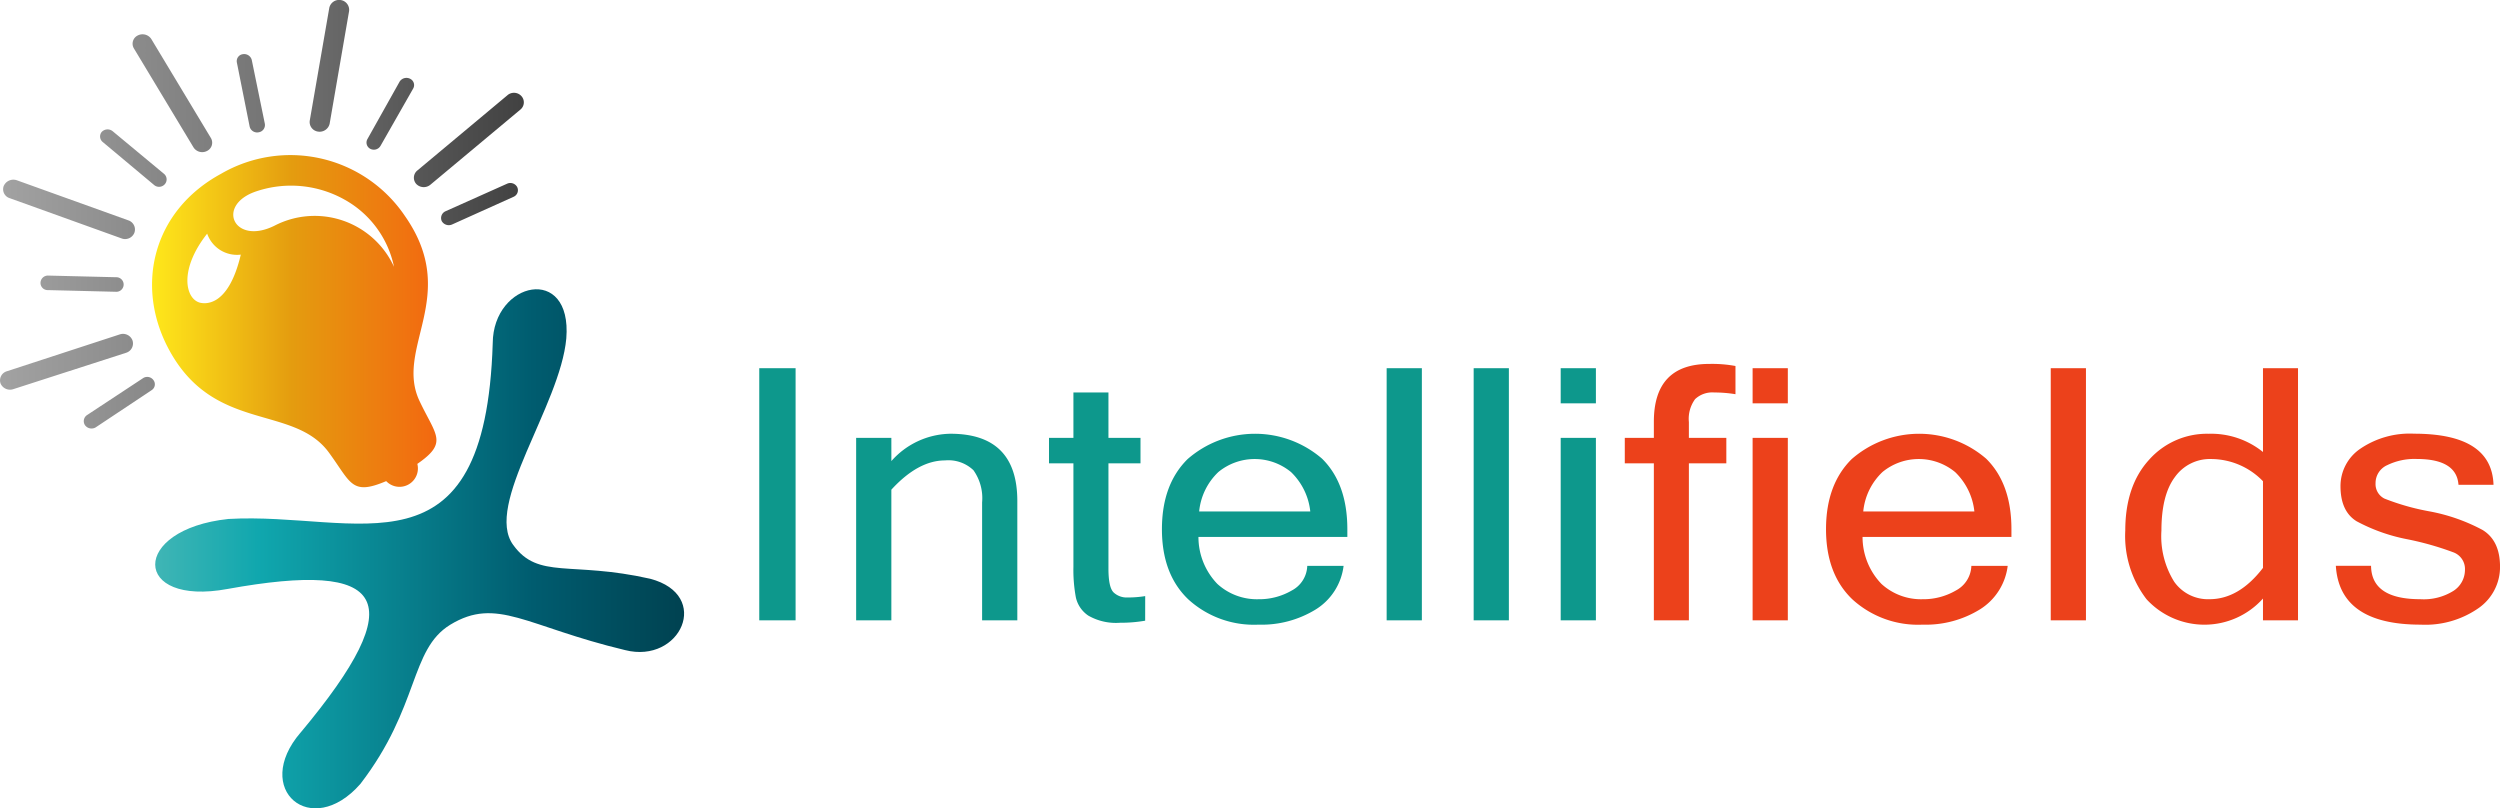
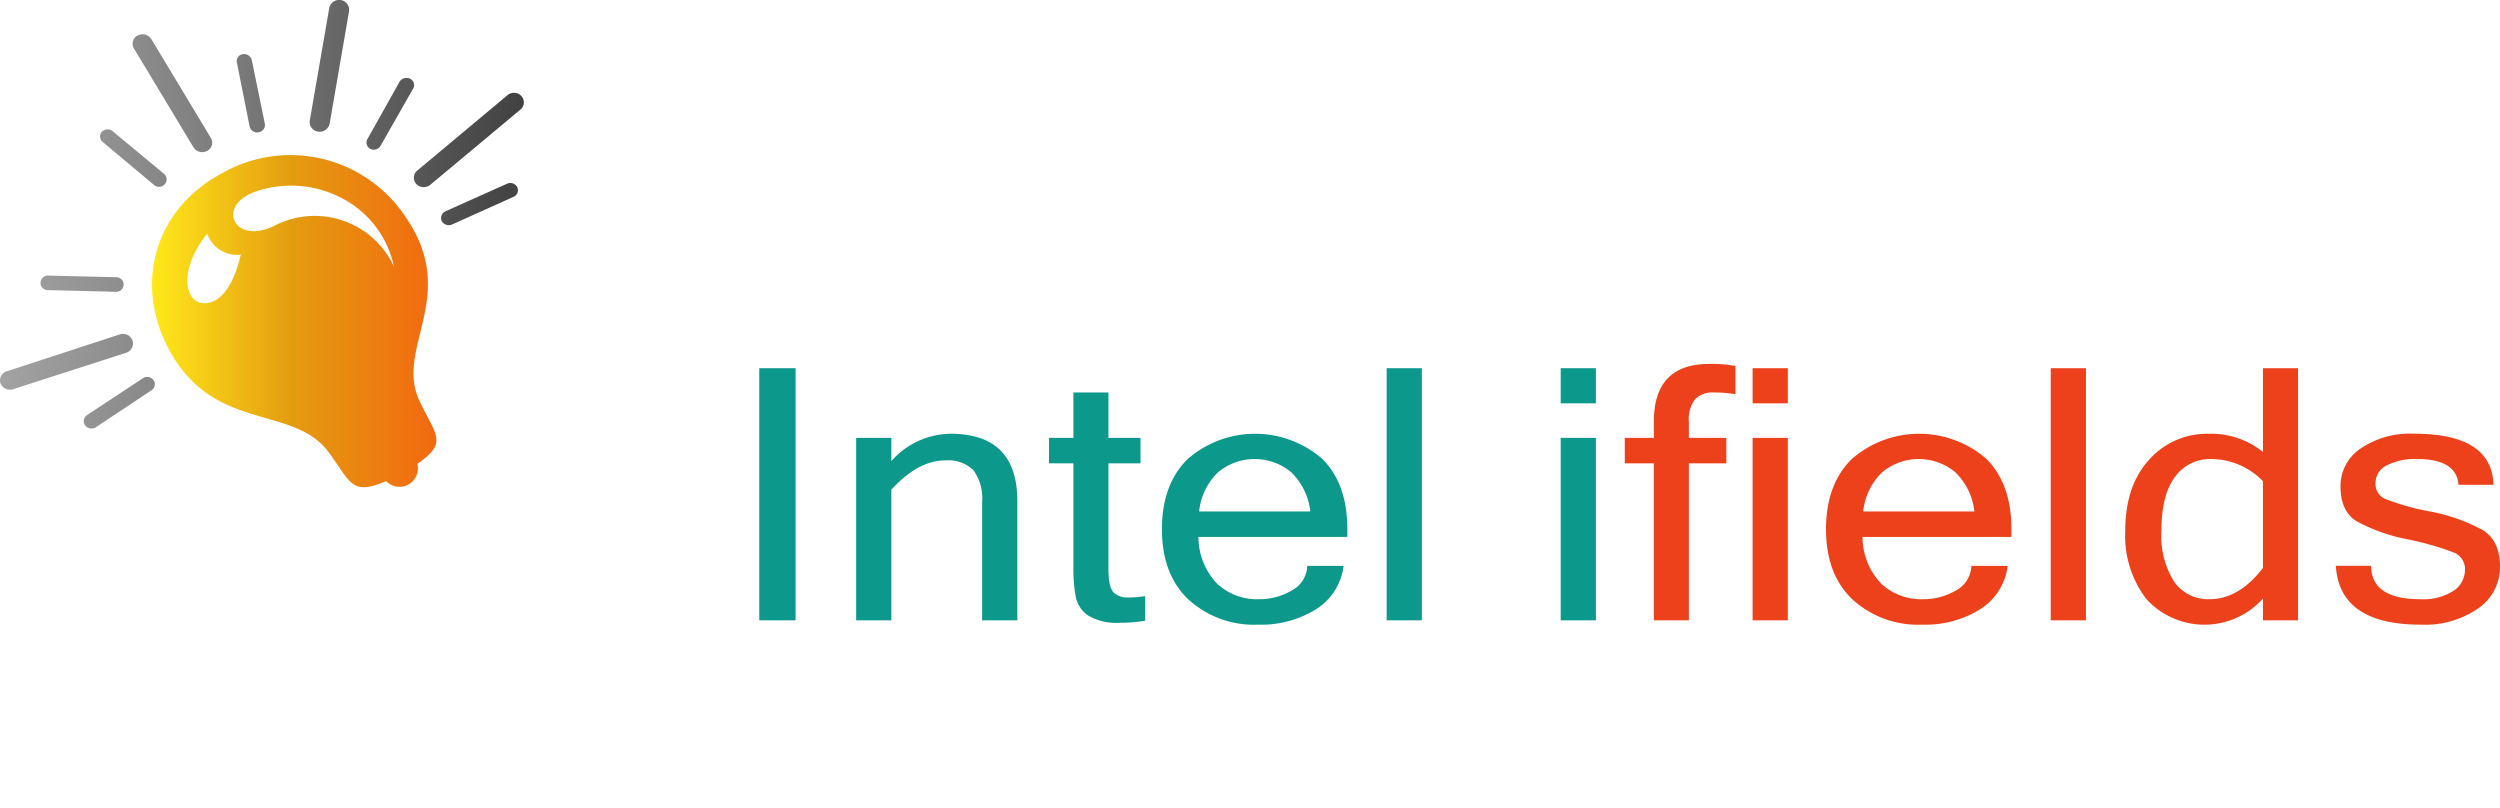
<svg xmlns="http://www.w3.org/2000/svg" xmlns:xlink="http://www.w3.org/1999/xlink" id="Layer_1" data-name="Layer 1" viewBox="0 0 299.028 96.69">
  <defs>
    <style>
      .cls-1, .cls-10, .cls-11, .cls-12, .cls-13, .cls-2, .cls-3, .cls-4, .cls-5, .cls-6, .cls-7, .cls-8, .cls-9 {
        fill-rule: evenodd;
      }

      .cls-1 {
        fill: url(#linear-gradient);
      }

      .cls-2 {
        fill: url(#linear-gradient-2);
      }

      .cls-3 {
        fill: url(#linear-gradient-3);
      }

      .cls-4 {
        fill: url(#linear-gradient-4);
      }

      .cls-5 {
        fill: url(#linear-gradient-5);
      }

      .cls-6 {
        fill: url(#linear-gradient-6);
      }

      .cls-7 {
        fill: url(#linear-gradient-7);
      }

      .cls-8 {
        fill: url(#linear-gradient-8);
      }

      .cls-9 {
        fill: url(#linear-gradient-9);
      }

      .cls-10 {
        fill: url(#linear-gradient-10);
      }

      .cls-11 {
        fill: url(#linear-gradient-11);
      }

      .cls-12 {
        fill: url(#linear-gradient-12);
      }

      .cls-13 {
        fill: url(#linear-gradient-13);
      }

      .cls-14 {
        fill: #0d988c;
      }

      .cls-15 {
        fill: #ec411b;
      }
    </style>
    <linearGradient id="linear-gradient" x1="21.883" y1="46.22" x2="55.897" y2="46.22" gradientUnits="userSpaceOnUse">
      <stop offset="0" stop-color="#ffe81b" />
      <stop offset="0.493" stop-color="#e49c0f" />
      <stop offset="1" stop-color="#f36810" />
    </linearGradient>
    <linearGradient id="linear-gradient-2" x1="-0.167" y1="18.958" x2="71.959" y2="18.958" gradientUnits="userSpaceOnUse">
      <stop offset="0" stop-color="#a8a8a8" />
      <stop offset="0.493" stop-color="#757575" />
      <stop offset="1" stop-color="#383838" />
    </linearGradient>
    <linearGradient id="linear-gradient-3" x1="-0.166" y1="15.683" x2="71.96" y2="15.683" xlink:href="#linear-gradient-2" />
    <linearGradient id="linear-gradient-4" x1="-0.169" y1="24.551" x2="71.961" y2="24.551" xlink:href="#linear-gradient-2" />
    <linearGradient id="linear-gradient-5" x1="-0.168" y1="18.965" x2="71.961" y2="18.965" xlink:href="#linear-gradient-2" />
    <linearGradient id="linear-gradient-6" x1="-0.169" y1="21.415" x2="71.962" y2="21.415" xlink:href="#linear-gradient-2" />
    <linearGradient id="linear-gradient-7" x1="-0.169" y1="32.22" x2="71.962" y2="32.22" xlink:href="#linear-gradient-2" />
    <linearGradient id="linear-gradient-8" x1="-0.168" y1="32.855" x2="71.962" y2="32.855" xlink:href="#linear-gradient-2" />
    <linearGradient id="linear-gradient-9" x1="-0.168" y1="51.082" x2="71.961" y2="51.082" xlink:href="#linear-gradient-2" />
    <linearGradient id="linear-gradient-10" x1="-0.17" y1="26.721" x2="71.965" y2="26.721" xlink:href="#linear-gradient-2" />
    <linearGradient id="linear-gradient-11" x1="-0.168" y1="41.743" x2="71.961" y2="41.743" xlink:href="#linear-gradient-2" />
    <linearGradient id="linear-gradient-12" x1="-0.168" y1="55.979" x2="71.961" y2="55.979" xlink:href="#linear-gradient-2" />
    <linearGradient id="linear-gradient-13" x1="6.418" y1="73.454" x2="93.744" y2="73.454" gradientUnits="userSpaceOnUse">
      <stop offset="0" stop-color="#7dc8be" />
      <stop offset="0.323" stop-color="#10a7ae" />
      <stop offset="0.699" stop-color="#005c6f" />
      <stop offset="1" stop-color="#003643" />
    </linearGradient>
  </defs>
  <title>Intellifields Logo vector</title>
  <g>
    <g>
      <path class="cls-1" d="M49.892,65.355c-4.191,1.778-4.191.2-6.9-3.477C38.676,56.1,29.069,59.653,23.736,49.3c-3.809-7.4-1.778-16.254,6.392-20.7a16.518,16.518,0,0,1,22.008,5.054c6.688,9.582-1.353,15.768,1.778,22.2,1.946,4.084,3.385,4.893-.3,7.44a2.2,2.2,0,0,1-3.725,2.062Zm.931-25.634a11.984,11.984,0,0,0-6.01-8.087,13.069,13.069,0,0,0-10.369-.97c-5.037,1.617-2.795,6.591,2.117,4.124A10.439,10.439,0,0,1,50.823,39.72ZM28.475,35.758c-3.385,4.285-2.623,7.762-.888,8.248.466.122,3.386.728,4.911-5.741a3.78,3.78,0,0,1-4.023-2.507Z" transform="translate(-3.696 -7.809)" />
      <g>
        <path class="cls-2" d="M21.789,12.469a1.253,1.253,0,0,0-1.65-.4,1.092,1.092,0,0,0-.423,1.537l7.11,11.806a1.235,1.235,0,0,0,1.649.444,1.1,1.1,0,0,0,.424-1.576Z" transform="translate(-3.696 -7.809)" />
        <path class="cls-3" d="M44.475,7.819a1.205,1.205,0,0,0-1.4.971L40.75,22.214a1.156,1.156,0,0,0,.973,1.334,1.232,1.232,0,0,0,1.4-.93L45.448,9.153A1.188,1.188,0,0,0,44.475,7.819Z" transform="translate(-3.696 -7.809)" />
        <path class="cls-4" d="M66.06,19.3a1.2,1.2,0,0,0-1.692-.081L53.617,28.2a1.114,1.114,0,0,0-.127,1.617,1.243,1.243,0,0,0,1.693.081l10.751-8.976A1.113,1.113,0,0,0,66.06,19.3Z" transform="translate(-3.696 -7.809)" />
        <path class="cls-5" d="M32.751,14.288a.84.84,0,0,0-.72,1.011l1.524,7.641a.918.918,0,0,0,1.1.689.88.88,0,0,0,.72-1.011l-1.566-7.642A.941.941,0,0,0,32.751,14.288Z" transform="translate(-3.696 -7.809)" />
        <path class="cls-6" d="M52.769,17.24a.969.969,0,0,0-1.269.324l-3.851,6.872a.843.843,0,0,0,.338,1.173.919.919,0,0,0,1.228-.363l3.894-6.833A.836.836,0,0,0,52.769,17.24Z" transform="translate(-3.696 -7.809)" />
        <path class="cls-7" d="M64.367,29.775,56.96,33.089a.89.89,0,0,0-.423,1.173.973.973,0,0,0,1.228.4l7.364-3.316a.855.855,0,0,0,.423-1.173A.933.933,0,0,0,64.367,29.775Z" transform="translate(-3.696 -7.809)" />
-         <path class="cls-8" d="M4.861,31.513l13.373,4.811a1.191,1.191,0,0,0,1.524-.646,1.148,1.148,0,0,0-.677-1.5L5.706,29.37a1.259,1.259,0,0,0-1.566.687A1.114,1.114,0,0,0,4.861,31.513Z" transform="translate(-3.696 -7.809)" />
        <path class="cls-9" d="M19.546,48.534a1.214,1.214,0,0,0-1.524-.727l-13.5,4.407a1.136,1.136,0,0,0-.762,1.456,1.229,1.229,0,0,0,1.524.687L18.826,49.99A1.162,1.162,0,0,0,19.546,48.534Z" transform="translate(-3.696 -7.809)" />
        <path class="cls-10" d="M17.176,23.507a.967.967,0,0,0-1.313.081.855.855,0,0,0,.127,1.213l6.137,5.135a.914.914,0,0,0,1.27-.081.866.866,0,0,0-.085-1.254Z" transform="translate(-3.696 -7.809)" />
        <path class="cls-11" d="M9.473,40.771a.886.886,0,0,0-.932.849.857.857,0,0,0,.889.889l8.127.2a.871.871,0,1,0,.042-1.74Z" transform="translate(-3.696 -7.809)" />
        <path class="cls-12" d="M20.773,53.063,14.086,57.47a.87.87,0,0,0-.211,1.213.968.968,0,0,0,1.27.242l6.686-4.447a.829.829,0,0,0,.212-1.213A.913.913,0,0,0,20.773,53.063Z" transform="translate(-3.696 -7.809)" />
      </g>
-       <path class="cls-13" d="M39.65,95.435c13.417-16.051,10.285-20.62-8.718-17.183-11.47,2.143-11.682-7.116.085-8.369,15.447-.889,30.726,7.763,31.615-21.025.042-7.4,9.522-9.5,8.8-.566-.72,8.046-9.863,19.933-6.349,24.7,3.005,4.163,6.9,1.9,16.38,4.042,7.407,1.941,3.639,10.23-3.005,8.532-11.85-2.83-15.321-6.429-20.909-3.032-4.866,2.992-3.638,9.784-10.749,19.043-5.884,6.712-12.994.647-7.153-6.146Z" transform="translate(-3.696 -7.809)" />
    </g>
    <path class="cls-14" d="M98.858,82.01H94.512V51.853h4.346Z" transform="translate(-3.696 -7.809)" />
    <path class="cls-14" d="M110.314,62.961a9.592,9.592,0,0,1,7.065-3.271q8,0,8,8.043V82.01h-4.212V67.9a5.761,5.761,0,0,0-1.036-3.847,4.332,4.332,0,0,0-3.4-1.173q-3.209,0-6.419,3.5V82.01H106.1V60.184h4.212Z" transform="translate(-3.696 -7.809)" />
    <path class="cls-14" d="M140.67,82.051a17.143,17.143,0,0,1-3.009.247,6.639,6.639,0,0,1-3.789-.854,3.545,3.545,0,0,1-1.493-2.191,17.978,17.978,0,0,1-.29-3.641V63.229h-2.92V60.184h2.92V54.754h4.19v5.431h3.834v3.044h-3.834V75.818q0,2.242.613,2.849a2.286,2.286,0,0,0,1.683.607,12.892,12.892,0,0,0,2.1-.165Z" transform="translate(-3.696 -7.809)" />
    <path class="cls-14" d="M154.221,82.524a11.647,11.647,0,0,1-8.38-3.014q-3.165-3.013-3.165-8.4,0-5.348,3.065-8.383a12.263,12.263,0,0,1,16.092-.051q3.02,2.983,3.02,8.434v.926H147.044a8.08,8.08,0,0,0,2.262,5.616,7,7,0,0,0,4.914,1.831,7.717,7.717,0,0,0,3.978-1.039,3.457,3.457,0,0,0,1.861-2.952h4.346a7.158,7.158,0,0,1-3.31,5.2A12.356,12.356,0,0,1,154.221,82.524Zm6.2-13.536a7.663,7.663,0,0,0-2.3-4.711,6.84,6.84,0,0,0-8.692-.01,7.484,7.484,0,0,0-2.3,4.721Z" transform="translate(-3.696 -7.809)" />
    <path class="cls-14" d="M173.767,82.01h-4.212V51.853h4.212Z" transform="translate(-3.696 -7.809)" />
-     <path class="cls-14" d="M184.175,82.01h-4.212V51.853h4.212Z" transform="translate(-3.696 -7.809)" />
    <path class="cls-14" d="M194.584,56.05h-4.212v-4.2h4.212Zm0,25.96h-4.212V60.184h4.212Z" transform="translate(-3.696 -7.809)" />
    <path class="cls-15" d="M205.706,63.229V82.01h-4.19V63.229h-3.477V60.184h3.477V58.251q0-6.912,6.619-6.912a15.375,15.375,0,0,1,3.143.247v3.374a15.644,15.644,0,0,0-2.541-.206,3,3,0,0,0-2.285.792,3.978,3.978,0,0,0-.747,2.746v1.893h4.48v3.044ZM217.54,56.05h-4.212v-4.2h4.212Zm0,25.96h-4.212V60.184h4.212Z" transform="translate(-3.696 -7.809)" />
    <path class="cls-15" d="M233.654,82.524a11.647,11.647,0,0,1-8.38-3.014q-3.164-3.013-3.165-8.4,0-5.348,3.065-8.383a12.263,12.263,0,0,1,16.092-.051q3.021,2.983,3.02,8.434v.926H226.478a8.083,8.083,0,0,0,2.262,5.616,7,7,0,0,0,4.914,1.831,7.717,7.717,0,0,0,3.978-1.039,3.456,3.456,0,0,0,1.861-2.952h4.346a7.155,7.155,0,0,1-3.31,5.2A12.355,12.355,0,0,1,233.654,82.524Zm6.2-13.536a7.661,7.661,0,0,0-2.3-4.711,6.84,6.84,0,0,0-8.692-.01,7.484,7.484,0,0,0-2.3,4.721Z" transform="translate(-3.696 -7.809)" />
    <path class="cls-15" d="M253.2,82.01h-4.212V51.853H253.2Z" transform="translate(-3.696 -7.809)" />
    <path class="cls-15" d="M274.374,79.4a9.4,9.4,0,0,1-13.93.082,12.405,12.405,0,0,1-2.541-8.208q0-5.348,2.842-8.465a9.258,9.258,0,0,1,7.143-3.116,9.881,9.881,0,0,1,6.486,2.18V51.853h4.19V82.01h-4.19Zm0-3.662V65.368a8.66,8.66,0,0,0-6.218-2.654,5.128,5.128,0,0,0-4.313,2.15q-1.616,2.15-1.616,6.408a10.3,10.3,0,0,0,1.527,6.12,4.941,4.941,0,0,0,4.224,2.088Q271.5,79.48,274.374,75.736Z" transform="translate(-3.696 -7.809)" />
    <path class="cls-15" d="M293.23,82.524q-9.7,0-10.141-7.035H287.3q.045,3.991,5.884,3.991a6.7,6.7,0,0,0,3.978-1,2.99,2.99,0,0,0,1.371-2.5,2.124,2.124,0,0,0-1.337-2.088,35.792,35.792,0,0,0-5.516-1.574,21.333,21.333,0,0,1-6.107-2.16q-1.927-1.193-1.928-4.2a5.394,5.394,0,0,1,2.4-4.495,10.505,10.505,0,0,1,6.408-1.779q9.294,0,9.495,6.109h-4.19q-.222-3.086-5.015-3.086a7.427,7.427,0,0,0-3.51.741,2.337,2.337,0,0,0-1.393,2.16,1.928,1.928,0,0,0,1.07,1.841,28.3,28.3,0,0,0,5.36,1.522,21.805,21.805,0,0,1,6.374,2.232q2.084,1.276,2.084,4.4a5.988,5.988,0,0,1-2.574,4.947A11.128,11.128,0,0,1,293.23,82.524Z" transform="translate(-3.696 -7.809)" />
  </g>
</svg>